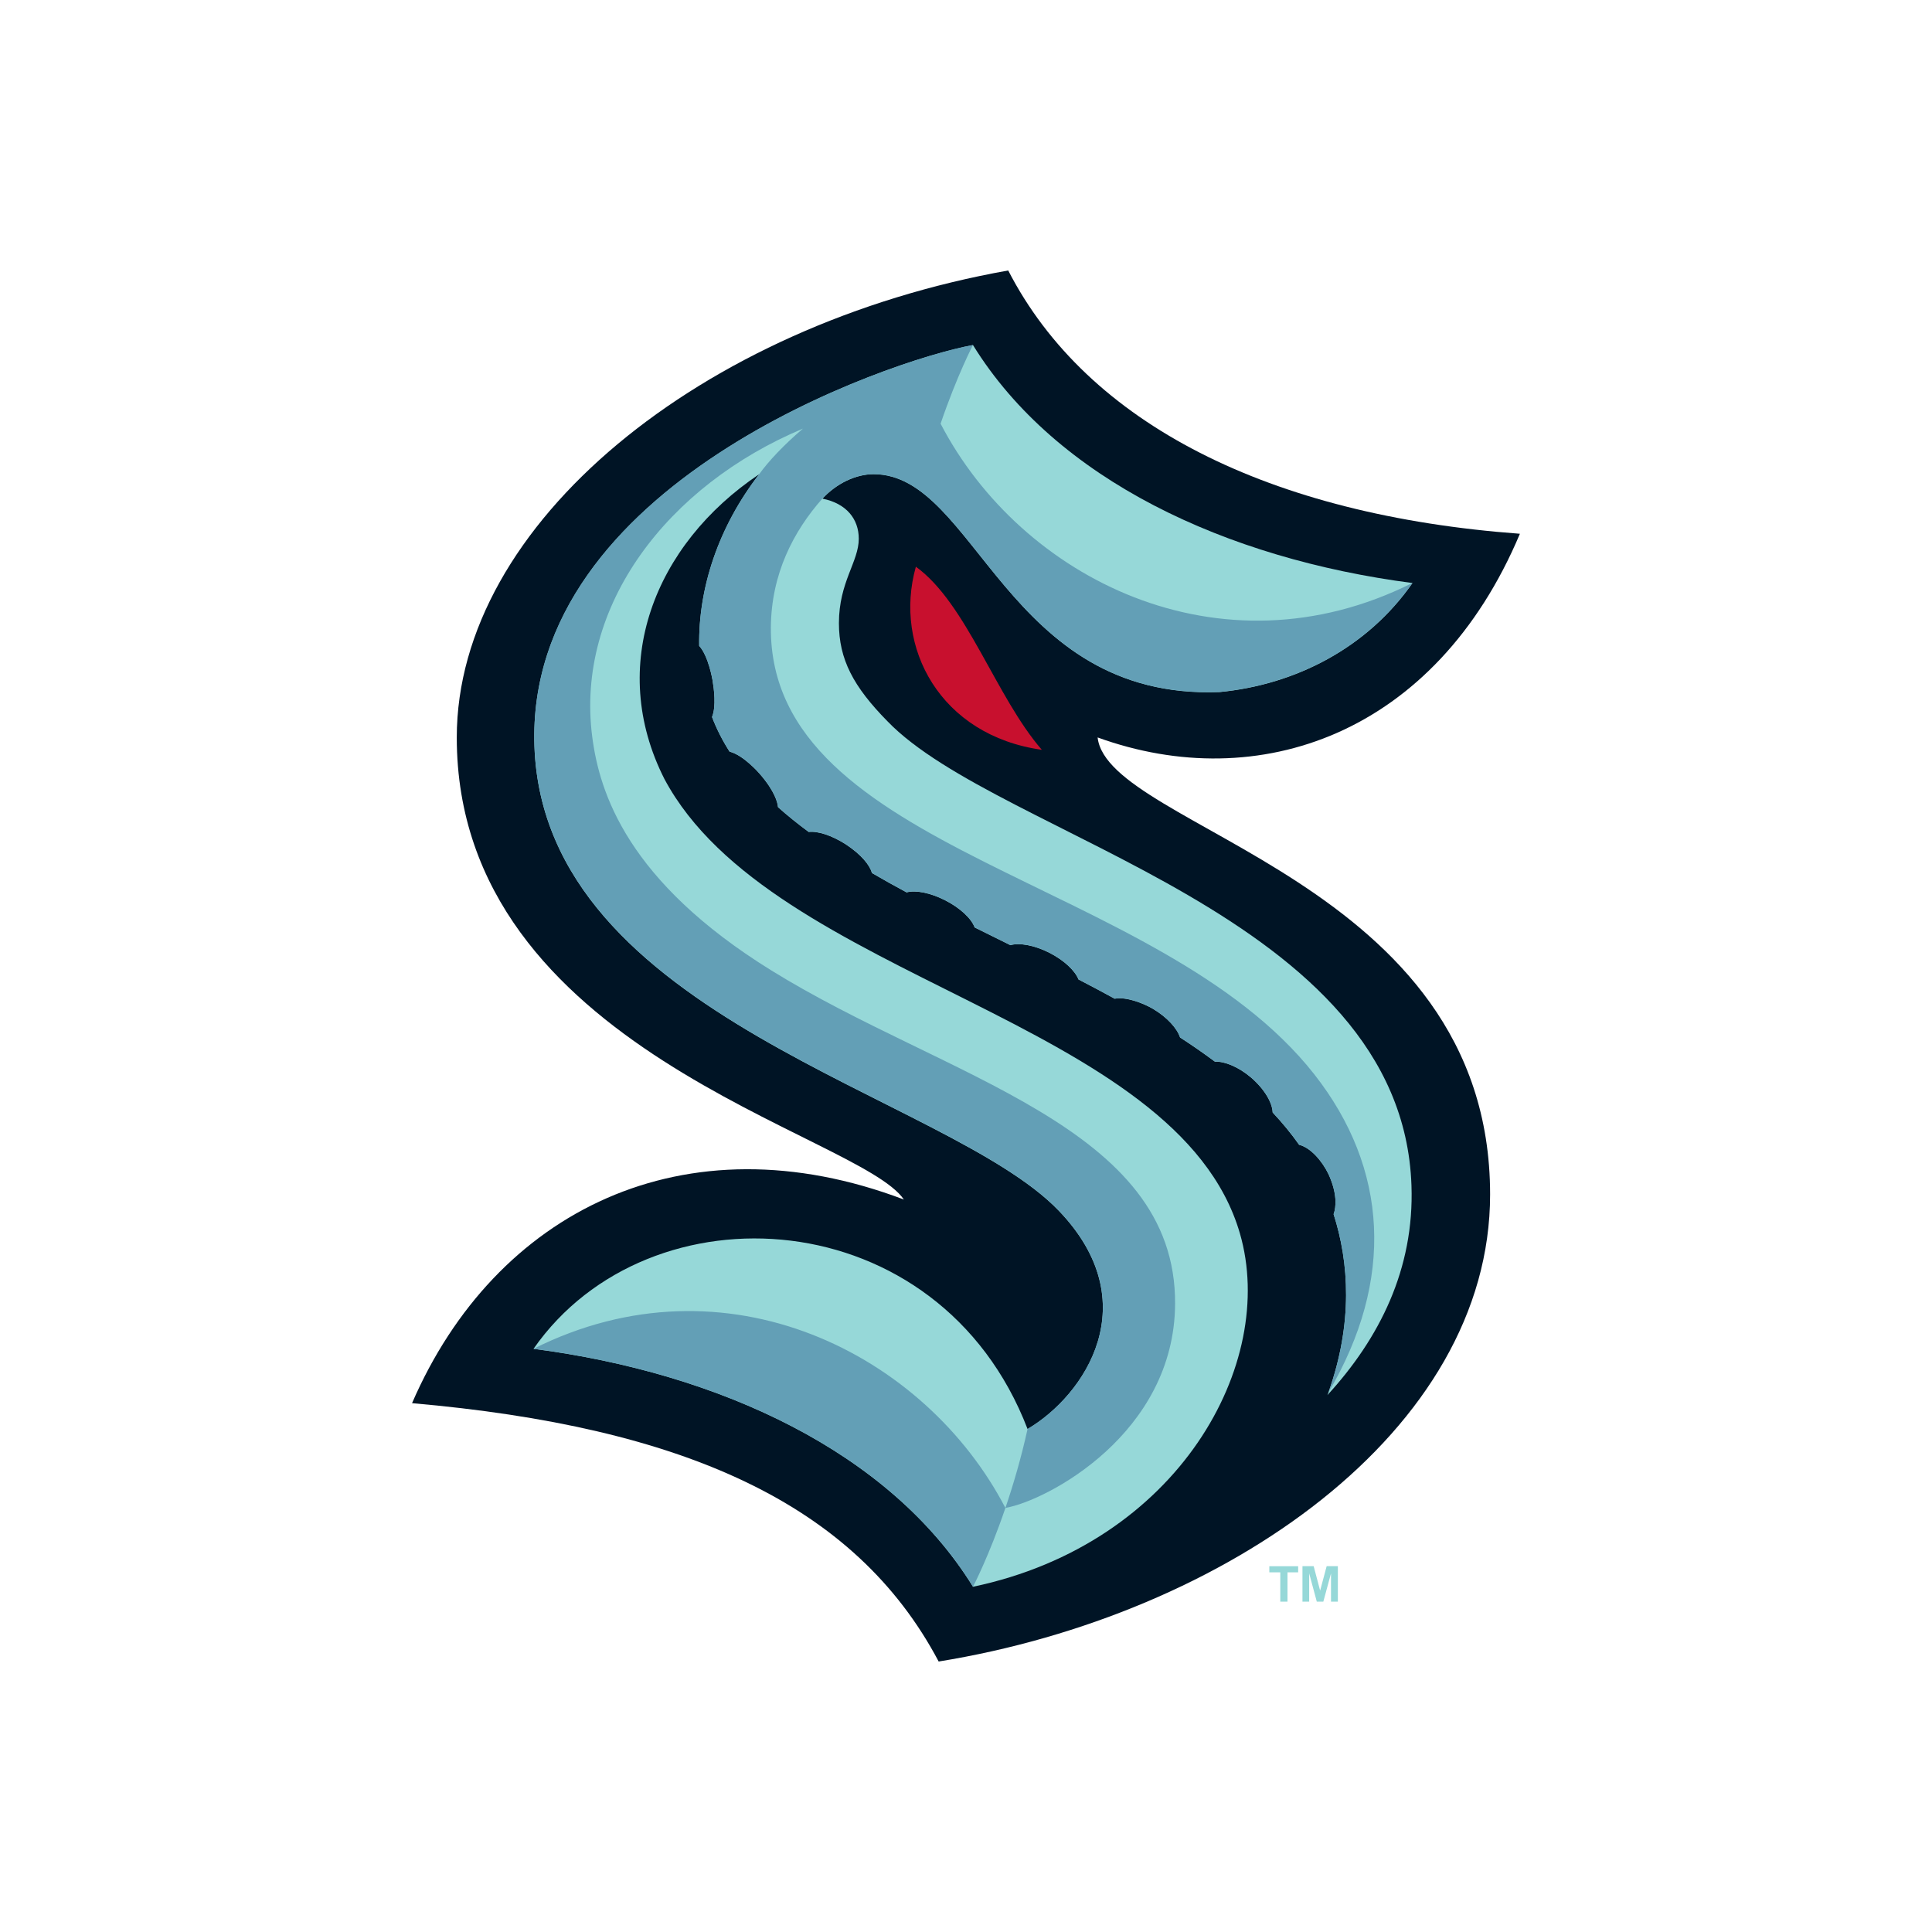
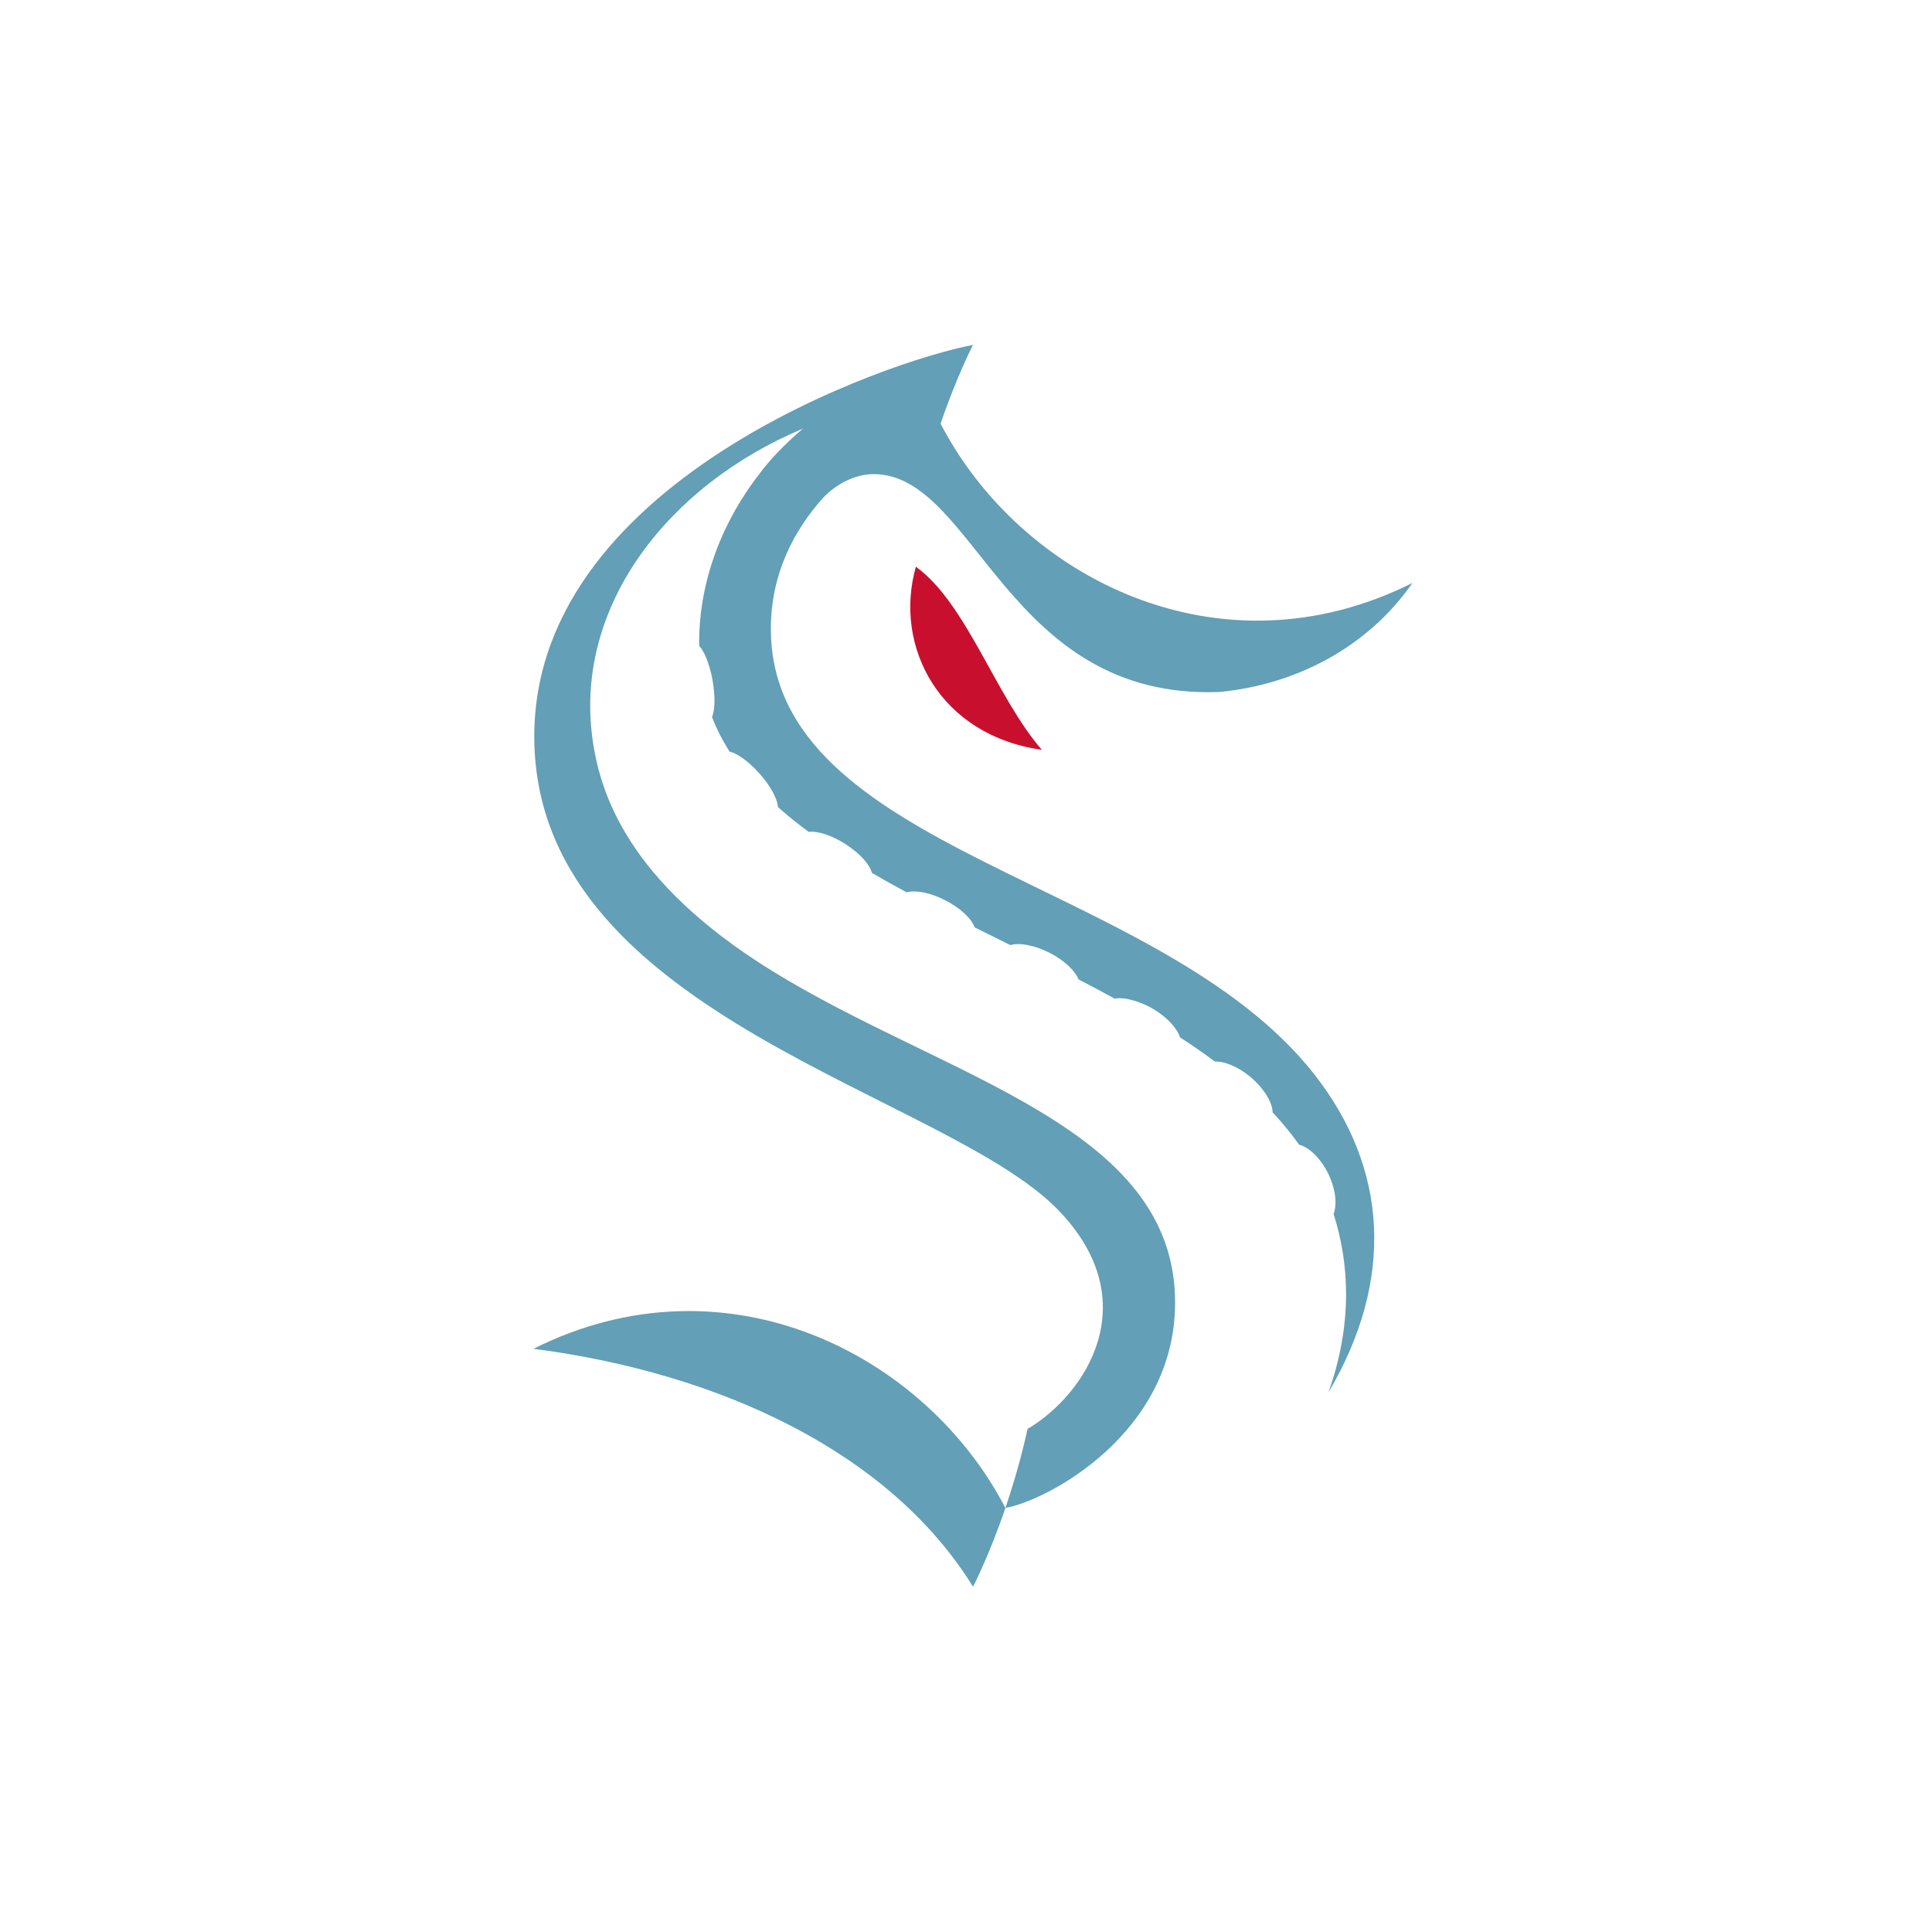
<svg xmlns="http://www.w3.org/2000/svg" id="Layer_1" viewBox="-40 -40 400 400">
-   <path d="m45.31,250.51c56.12,4.91,91.71,20.73,109.03,53.49,59.31-9.61,114.17-47.65,114.17-96.69,0-65.33-79.15-75.6-81.26-94.63,33.29,12.07,69.94-.63,87.43-42.17-51.71-3.82-89.57-22.68-105.94-54.51-63.43,11.29-114.17,52.34-114.17,96.69,0,64.77,83.25,81.92,92.57,95.66-45.43-17.23-84.62,2.4-101.83,42.16Z" style="fill:#001425; stroke-width:0px;" />
-   <path d="m143.75,109.34c-7.1-7.21-10.06-12.86-10.06-20.32,0-8.53,4.11-12.7,4.11-17.48,0-4.1-2.58-7.32-7.52-8.3,2.93-3.16,6.91-5.06,10.6-5.06,21.17,0,27.42,46.79,71.59,45.11,15.74-1.51,30.62-9.16,39.97-22.58-38.57-5.01-73.78-21.4-90.99-49.26h0c-17.85,3.25-92.69,29.08-90.8,83.06,1.97,56.29,85.22,71.94,108.51,96.11,18.36,19.06,5.43,38.27-6.41,45.25-18.28-47.55-78.37-50.93-102.29-16.61,38.57,5.01,73.78,21.4,90.99,49.26,42.55-8.93,63.07-46.24,55.26-73.15-12.93-44.54-96.88-52.37-119.15-94.09-11.9-23.47-2.12-48.53,19.64-63.11-8.54,11.01-12.62,23.69-12.44,35.56,1.93,2.1,2.75,7.04,2.77,7.14.28,1.72.79,5.36-.11,7.59.95,2.5,2.17,4.88,3.63,7.16,2.91.73,6.19,4.53,6.25,4.61,3.2,3.68,3.7,6.01,3.78,6.89,1.98,1.77,4.1,3.47,6.35,5.13,1.87-.22,4.73.69,7.63,2.53,3.34,2.19,5.01,4.36,5.48,5.98,2.33,1.36,4.72,2.69,7.16,4,1.87-.51,4.95.08,8.04,1.67,3.1,1.59,5.38,3.76,6.05,5.59,2.45,1.22,4.92,2.45,7.4,3.67,1.87-.54,4.98,0,8.1,1.59,3.05,1.56,5.29,3.7,6,5.51,2.53,1.31,5.03,2.64,7.5,3.99,2.3-.47,5.96.93,7.96,2.12,2.95,1.76,4.97,4.05,5.57,5.9,2.5,1.62,4.91,3.29,7.22,5.01,1.95-.09,4.83,1.03,7.51,3.31,2.89,2.52,4.38,5.29,4.44,7.21,2,2.14,3.84,4.36,5.48,6.69,2.37.59,4.75,3.33,6.08,6.08,1.84,4.01,1.6,6.83,1.06,8.29,3.19,9.96,4.05,22.51-1.08,36.94-.05.15-.12.33-.2.51,10.74-11.7,18.01-26.1,17.4-43.39-1.95-56.29-85.19-71.94-108.48-96.11Z" style="fill:#96d8d8; stroke-width:0px;" />
-   <path d="m175.7,115.24c-9.51-10.94-15.59-30.34-26.08-37.91-4.7,16.7,5.09,34.97,26.08,37.91Z" style="fill:#c8102e; stroke-width:0px;" />
+   <path d="m175.7,115.24c-9.51-10.94-15.59-30.34-26.08-37.91-4.7,16.7,5.09,34.97,26.08,37.91" style="fill:#c8102e; stroke-width:0px;" />
  <path d="m168.16,272.21c-3.43,10.06-6.71,16.3-6.71,16.3-17.2-27.86-52.42-44.25-90.99-49.26,39.86-19.98,81.12,1.04,97.7,32.96Zm84.28-191.52c-39.85,19.98-81.12-1.04-97.7-32.97,3.43-10.06,6.71-16.3,6.71-16.3-16.85,3.07-92.71,28.62-90.8,83.06,1.97,56.29,85.22,71.94,108.51,96.11,18.36,19.06,5.43,38.27-6.41,45.25-1.35,6.12-2.99,11.65-4.59,16.36,8.67-1.51,34.96-15.43,35.13-42.21.24-36.91-47.47-46.69-83.62-69.09-29.76-18.44-35.54-36.73-37.05-48.31-3.55-27.24,15.67-52.12,43.62-63.85-4.01,3.42-7.12,6.75-9.04,9.41-8.54,11.01-12.62,23.69-12.44,35.56,1.93,2.11,2.75,7.04,2.77,7.14.28,1.72.79,5.36-.11,7.59.95,2.5,2.17,4.88,3.63,7.16,2.91.73,6.19,4.53,6.25,4.61,3.2,3.68,3.7,6.01,3.78,6.89,1.98,1.77,4.1,3.47,6.35,5.13,1.87-.22,4.73.69,7.63,2.53,3.34,2.19,5.01,4.36,5.48,5.98,2.33,1.36,4.72,2.69,7.16,4,1.87-.51,4.95.08,8.04,1.67,3.1,1.59,5.38,3.76,6.05,5.59,2.45,1.22,4.92,2.45,7.4,3.67,1.87-.54,4.98,0,8.1,1.59,3.05,1.56,5.29,3.7,6,5.51,2.53,1.31,5.03,2.64,7.5,3.99,2.3-.47,5.96.93,7.96,2.12,2.95,1.76,4.97,4.05,5.57,5.9,2.5,1.62,4.91,3.29,7.22,5.01,1.95-.09,4.83,1.03,7.51,3.31,2.89,2.52,4.38,5.29,4.44,7.21,2,2.14,3.84,4.36,5.48,6.69,2.37.59,4.75,3.33,6.08,6.08,1.84,4.01,1.6,6.83,1.06,8.29,3.19,9.96,4.05,22.51-1.08,36.94,13.73-23.27,12.41-46.38-2.94-65.91-32.08-40.82-112.79-45.69-112.49-92.48.07-11.13,4.72-19.98,10.67-26.7,2.93-3.16,6.91-5.06,10.6-5.06,21.17,0,27.42,46.79,71.59,45.11,15.76-1.51,30.64-9.16,39.98-22.58h0Z" style="fill:#639fb6; stroke-width:0px;" />
-   <path d="m225.07,291.61v-6.07h-2.27v-1.27h5.97v1.27h-2.21v6.07h-1.49Zm4.59,0v-7.35h2.32l1.34,5.06,1.35-5.06h2.32v7.35h-1.42v-5.86l-1.59,5.86h-1.35l-1.58-5.86v5.86h-1.39Z" style="fill:#96d8d8; stroke-width:0px;" />
</svg>